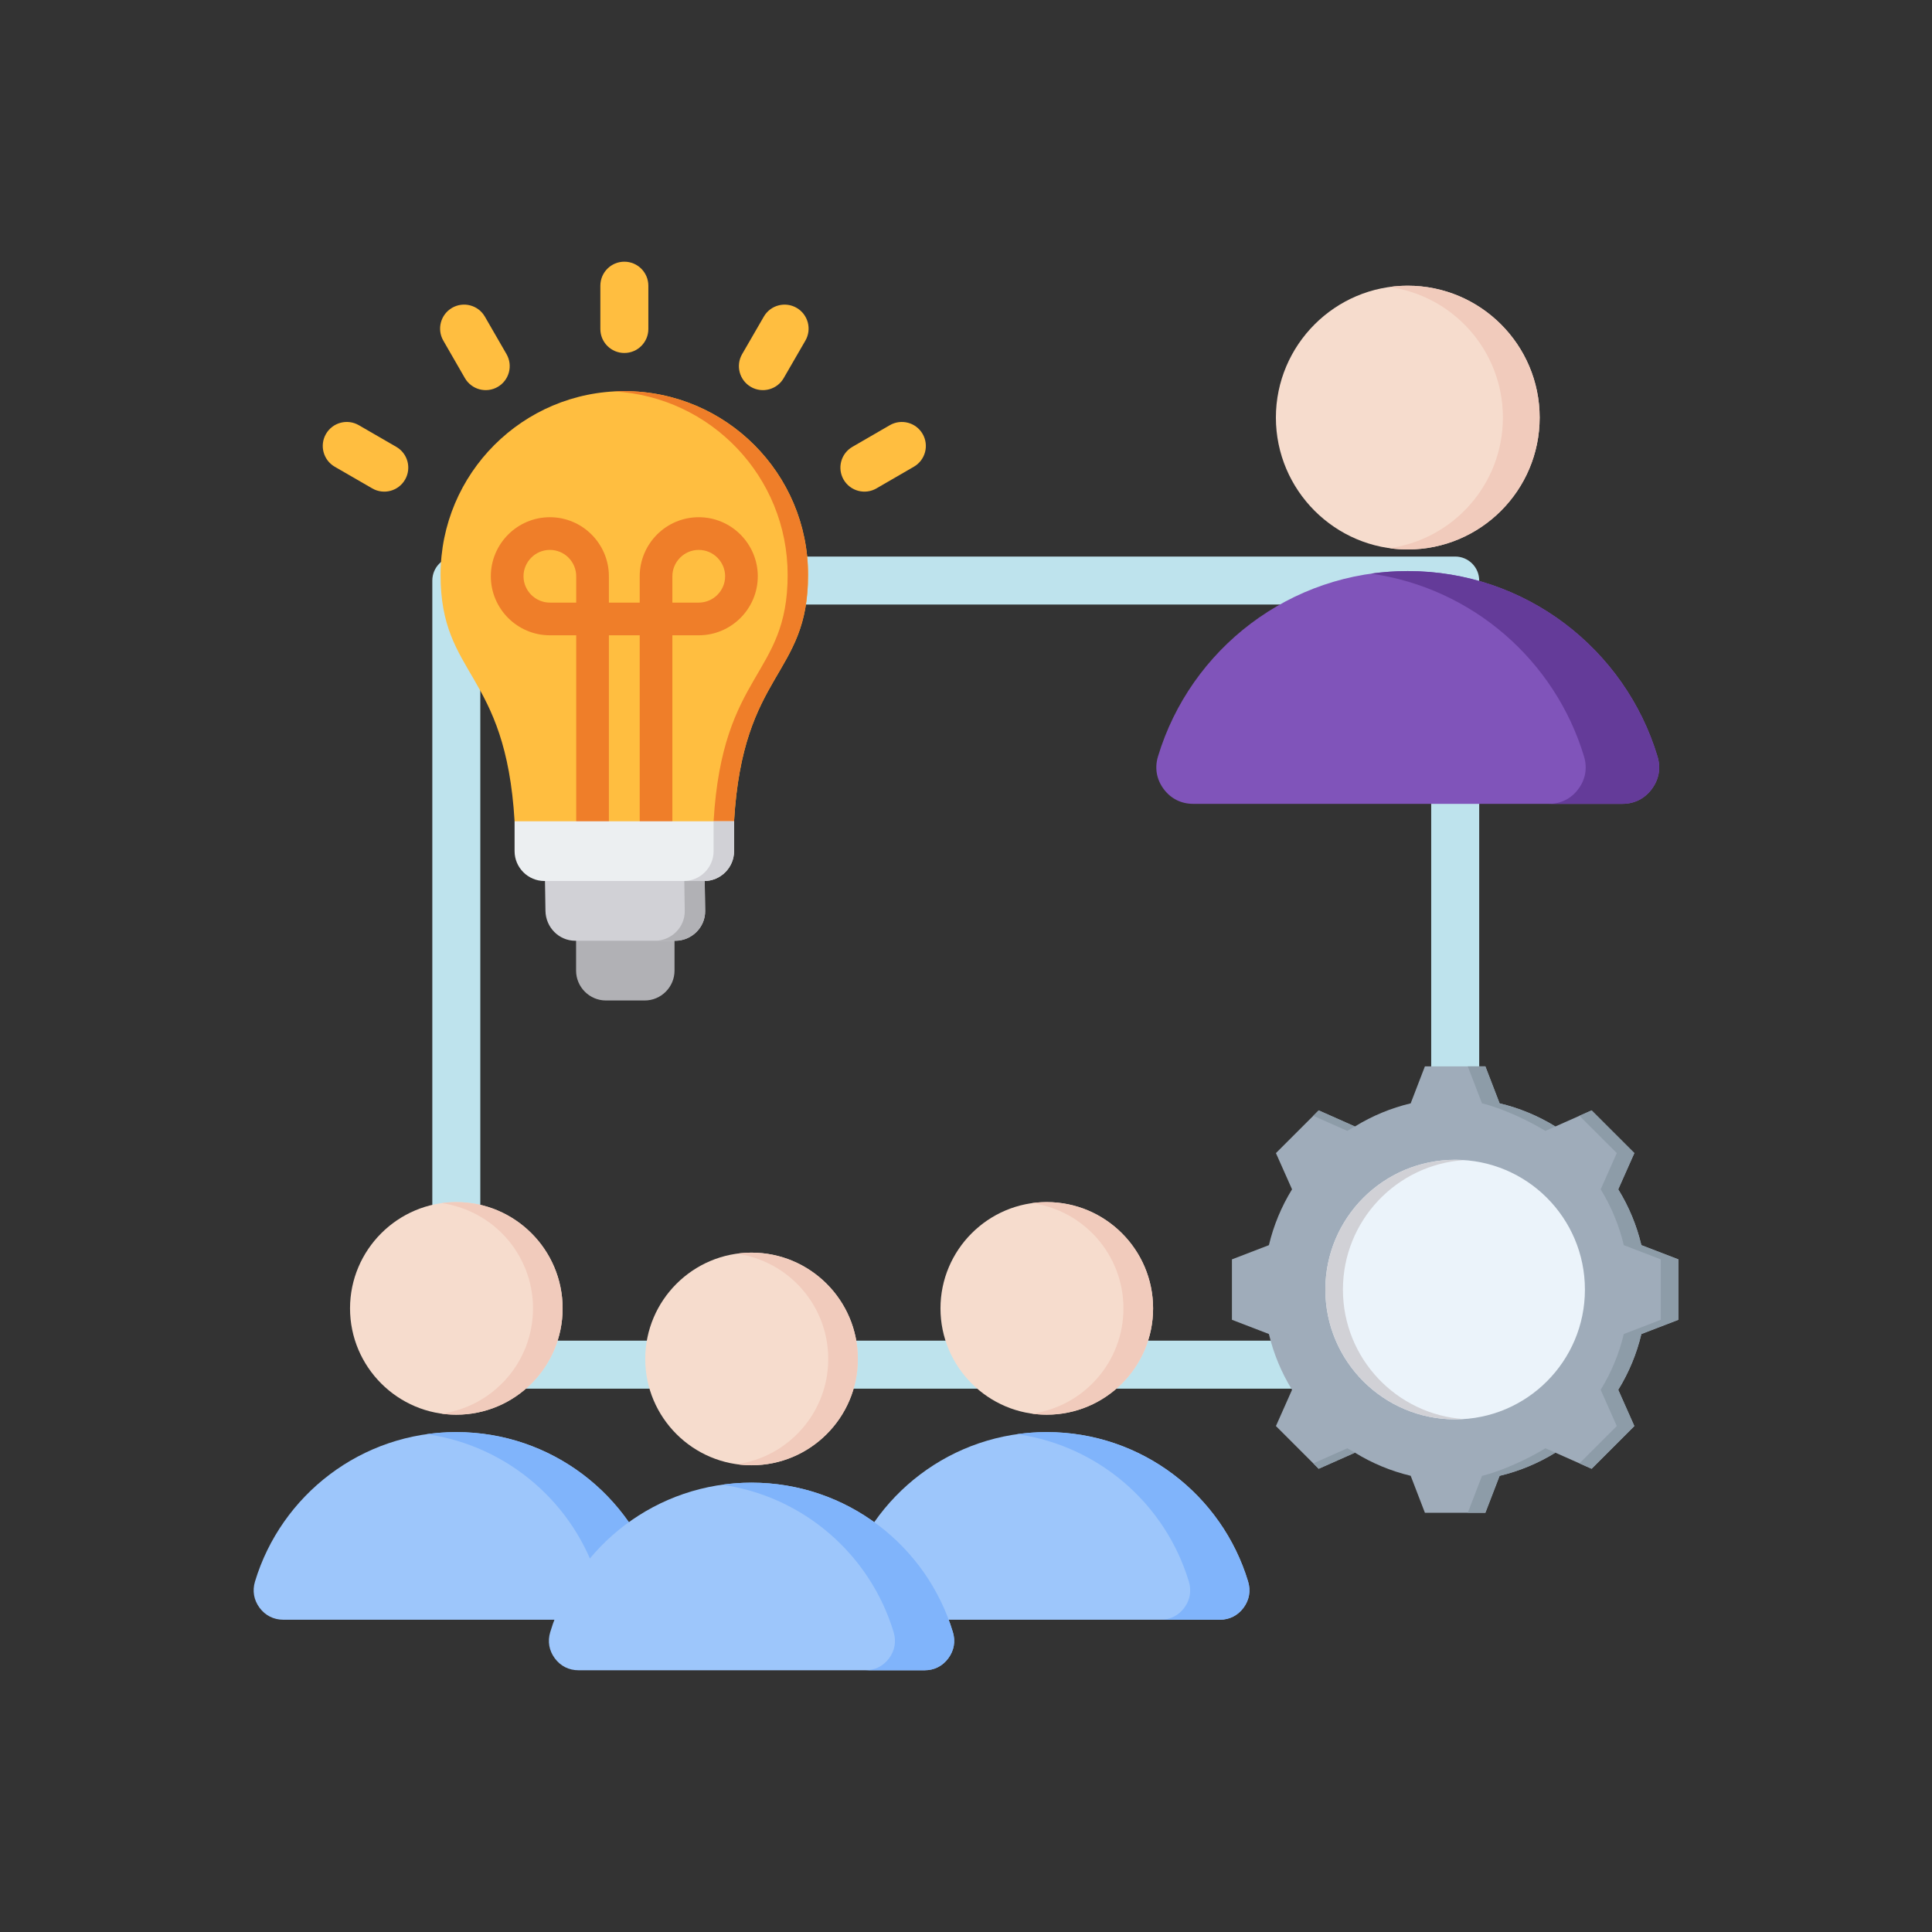
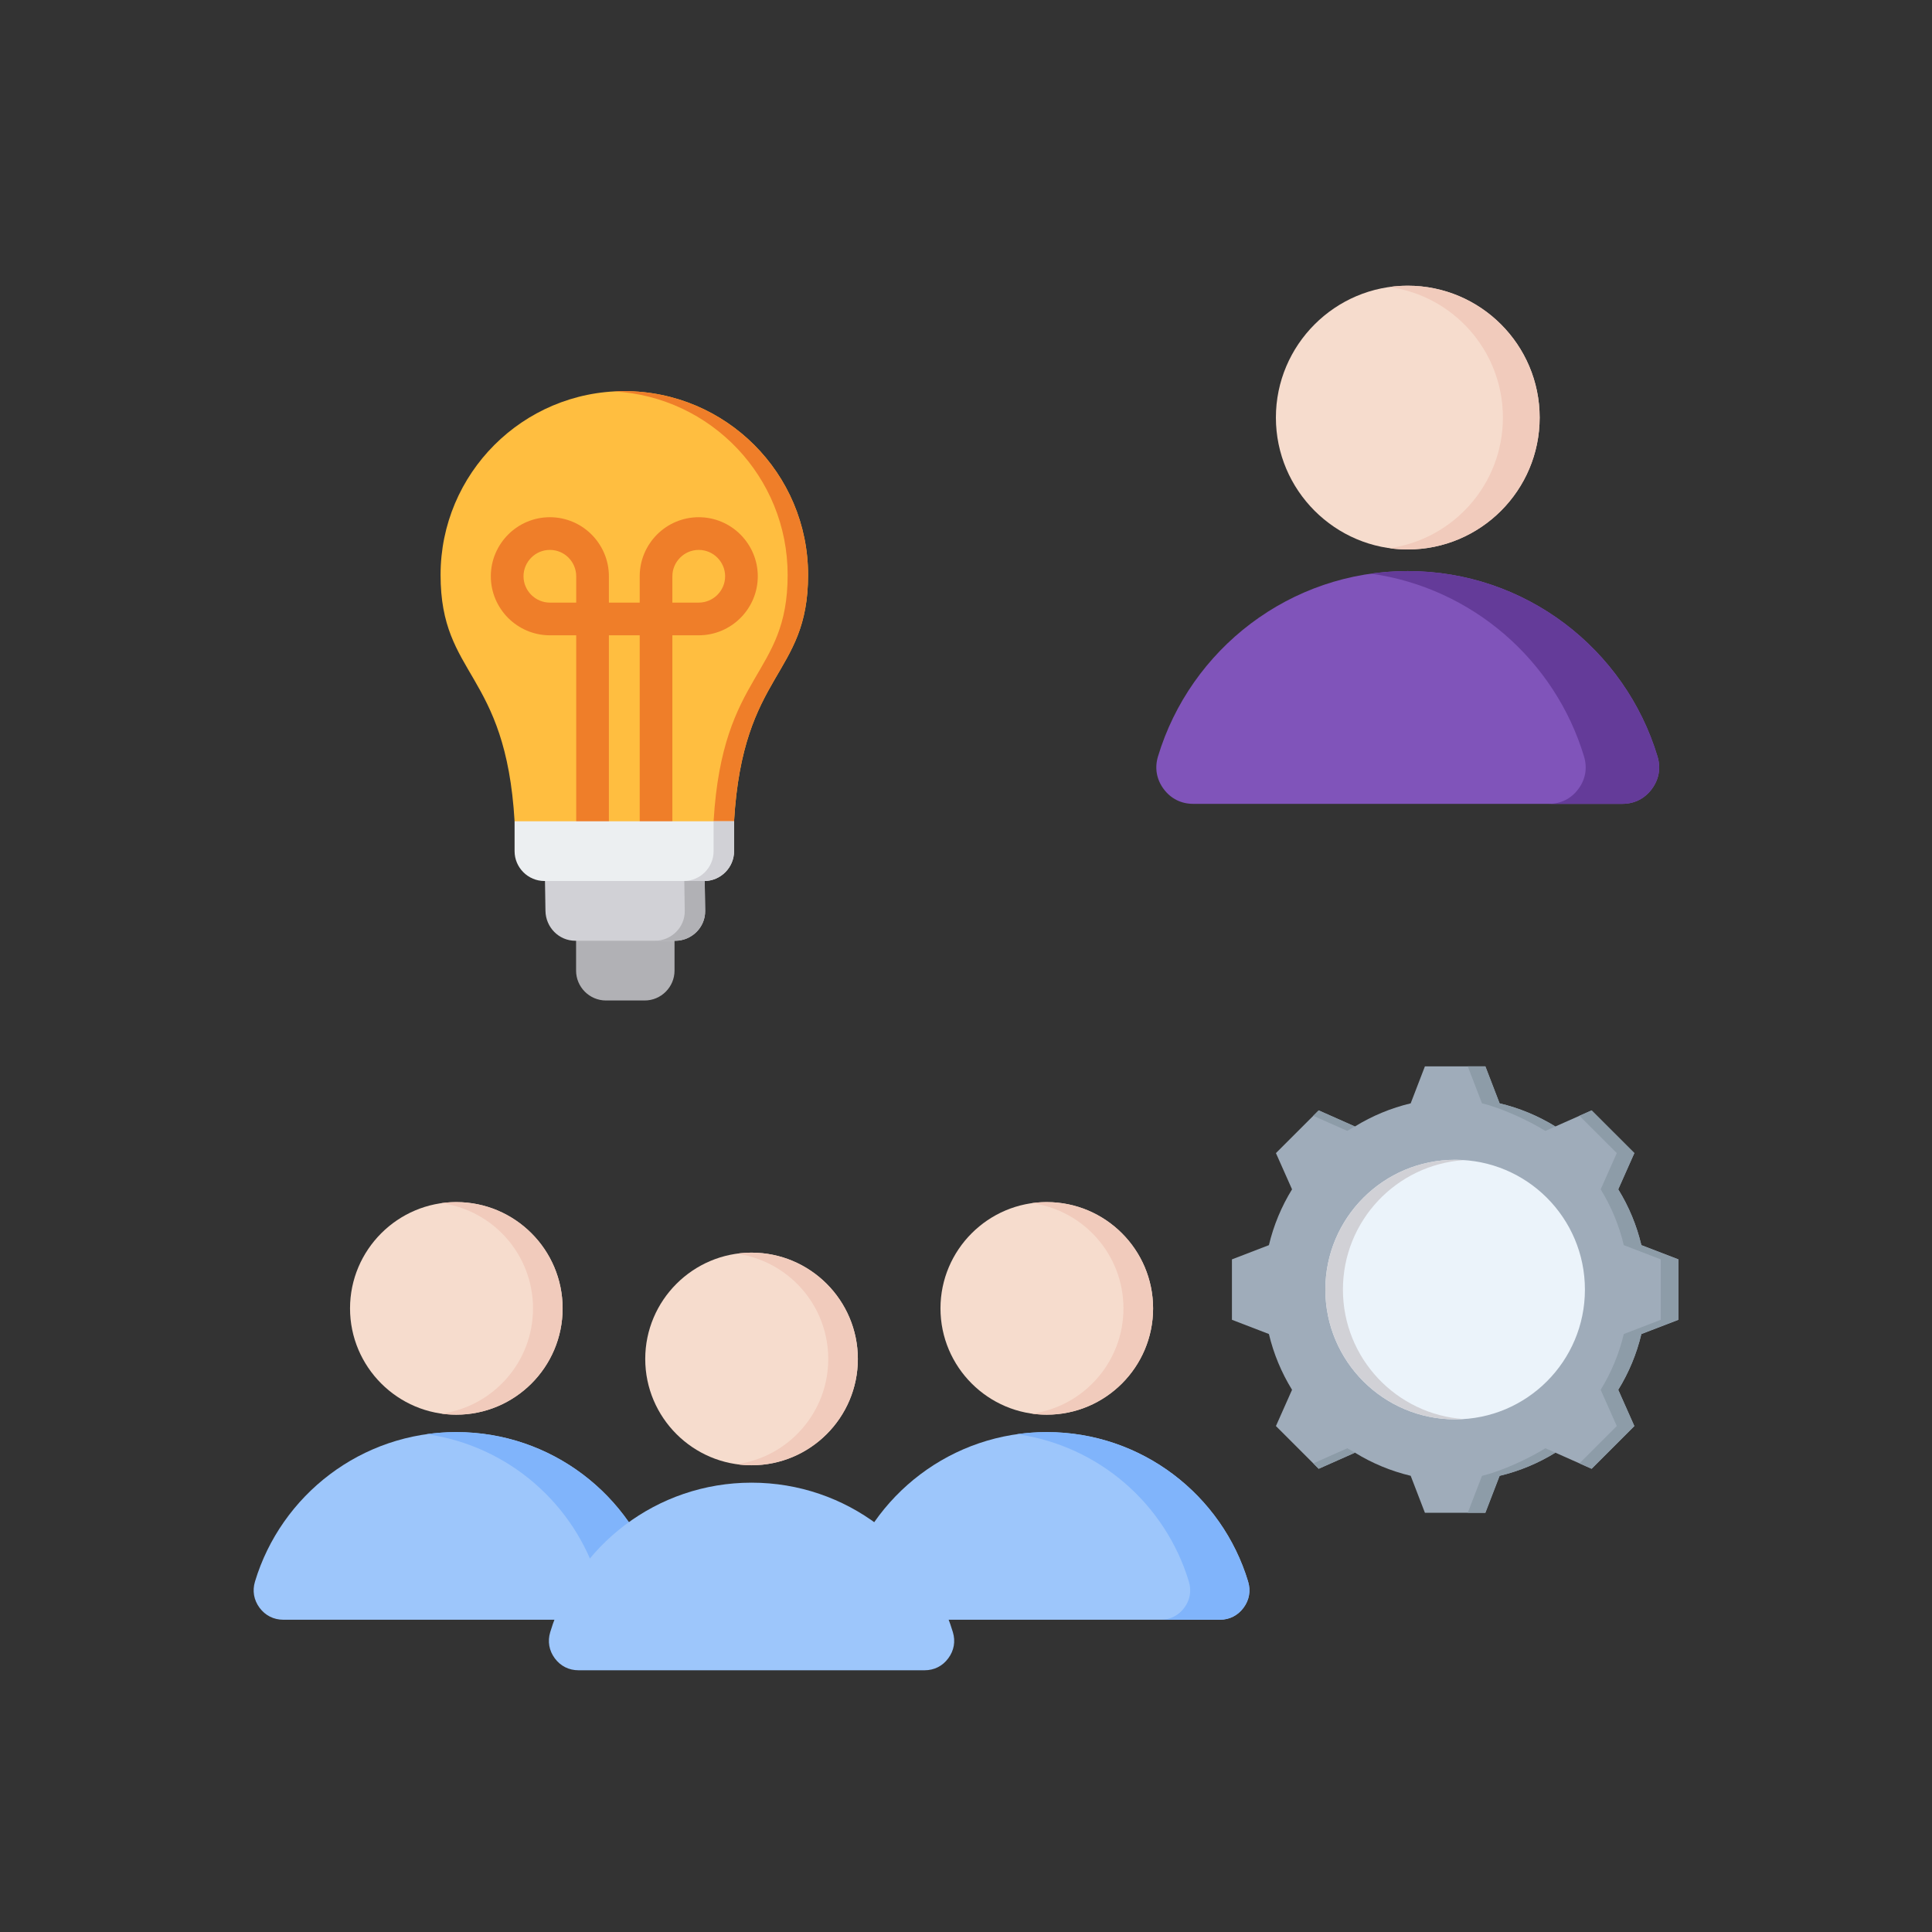
<svg xmlns="http://www.w3.org/2000/svg" xml:space="preserve" width="100%" height="100%" version="1.1" style="shape-rendering:geometricPrecision; text-rendering:geometricPrecision; image-rendering:optimizeQuality; fill-rule:evenodd; clip-rule:evenodd" viewBox="0 0 608.19 608.19">
  <rect x="0" y="0" width="608.19" height="608.19" fill="#333333" stroke="none" />
  <defs>
    <style type="text/css">
   
    .fil16 {fill:none}
    .fil3 {fill:#643B99}
    .fil2 {fill:#8054BA}
    .fil7 {fill:#80B4FB}
    .fil14 {fill:#8D9CA8}
    .fil6 {fill:#9DC6FB}
    .fil13 {fill:#9FACBA}
    .fil8 {fill:#B1B1B5}
    .fil0 {fill:#BEE3ED}
    .fil9 {fill:#D1D1D6}
    .fil15 {fill:#EBF3FA}
    .fil12 {fill:#ECEFF1}
    .fil11 {fill:#EF7E29}
    .fil5 {fill:#F1CBBC}
    .fil4 {fill:#F6DCCD}
    .fil1 {fill:#FFBE40}
    .fil10 {fill:#EF7E29;fill-rule:nonzero}
   
  </style>
  </defs>
  <g id="Слой_x0020_1">
    <g id="_1882668061520">
-       <path class="fil0" d="M465.65 182.76l0 246.83c0,4.18 -3.38,7.56 -7.56,7.56l-314.44 0c-4.18,0 -7.56,-3.38 -7.56,-7.56l0 -246.83c0,-4.18 3.38,-7.56 7.56,-7.56l314.44 0c4.18,0 7.56,3.38 7.56,7.56l0 0zm-15.11 7.55l-299.34 0c0,40.67 0,231.73 0,231.73l299.34 0 0 -231.73z" />
-       <path class="fil1" d="M204.1 103.57c0,4.17 -3.39,7.55 -7.56,7.55 -4.17,0 -7.55,-3.38 -7.55,-7.55l0 -13.63c0,-4.17 3.38,-7.56 7.55,-7.56 4.17,0 7.56,3.39 7.56,7.56l0 13.63zm-44.65 7.91c2.08,3.62 0.84,8.24 -2.78,10.32 -3.61,2.09 -8.23,0.84 -10.32,-2.77l-6.8 -11.81c-2.08,-3.61 -0.84,-8.23 2.77,-10.32 3.62,-2.08 8.24,-0.84 10.32,2.78l6.81 11.8zm-34.7 29.19c3.61,2.08 4.85,6.71 2.76,10.32 -2.09,3.61 -6.71,4.85 -10.32,2.76l-11.81 -6.82c-3.61,-2.09 -4.85,-6.72 -2.76,-10.33 2.09,-3.61 6.71,-4.84 10.32,-2.76l11.81 6.83zm121.95 -21.63c-2.08,3.61 -6.71,4.85 -10.32,2.76 -3.61,-2.09 -4.85,-6.71 -2.76,-10.32l6.83 -11.81c2.08,-3.61 6.71,-4.85 10.32,-2.76 3.61,2.09 4.85,6.71 2.76,10.32l-6.83 11.81zm29.2 34.71c-3.61,2.09 -8.24,0.85 -10.33,-2.76 -2.09,-3.61 -0.85,-8.23 2.76,-10.32l11.78 -6.82c3.61,-2.09 8.24,-0.86 10.33,2.75 2.09,3.61 0.86,8.23 -2.75,10.32l-11.79 6.83z" />
      <path class="fil2" d="M375.61 253.05l135.1 0c3.78,0 7.03,-1.63 9.28,-4.67 2.26,-3.03 2.89,-6.62 1.79,-10.24 -10.18,-33.77 -41.52,-58.37 -78.62,-58.37 -37.09,0 -68.45,24.6 -78.63,58.37 -1.09,3.62 -0.46,7.21 1.79,10.24 2.26,3.04 5.51,4.67 9.29,4.67z" />
      <path class="fil3" d="M510.71 253.05c3.78,0 7.03,-1.63 9.28,-4.67 2.26,-3.03 2.89,-6.62 1.79,-10.24 -10.18,-33.77 -41.52,-58.37 -78.62,-58.37 -3.93,0 -7.79,0.28 -11.57,0.81 31.93,4.51 57.95,27.37 67.06,57.56 1.09,3.62 0.47,7.21 -1.79,10.24 -2.25,3.04 -5.51,4.67 -9.28,4.67l23.13 0z" />
      <path class="fil4" d="M443.16 172.97c22.87,0 41.52,-18.65 41.52,-41.52 0,-22.86 -18.65,-41.51 -41.52,-41.51 -22.87,0 -41.51,18.65 -41.51,41.51 0,22.87 18.64,41.52 41.51,41.52z" />
      <path class="fil5" d="M443.16 89.94c22.93,0 41.52,18.59 41.52,41.51 0,22.94 -18.59,41.52 -41.52,41.52 -1.96,0 -3.9,-0.13 -5.79,-0.39 20.19,-2.83 35.74,-20.16 35.74,-41.13 0,-20.96 -15.55,-38.3 -35.74,-41.11 1.89,-0.26 3.83,-0.4 5.79,-0.4l0 0z" />
      <g>
        <path class="fil6" d="M275.07 509.89l108.9 0c3.05,0 5.66,-1.32 7.48,-3.76 1.82,-2.45 2.33,-5.34 1.45,-8.26 -8.21,-27.22 -33.48,-47.05 -63.38,-47.05 -29.9,0 -55.17,19.83 -63.37,47.05 -0.88,2.92 -0.38,5.81 1.44,8.26 1.82,2.44 4.44,3.76 7.48,3.76l0 0z" />
        <path class="fil7" d="M383.97 509.89c3.05,0 5.66,-1.32 7.48,-3.76 1.82,-2.45 2.33,-5.34 1.45,-8.26 -8.21,-27.22 -33.48,-47.05 -63.38,-47.05 -3.16,0 -6.28,0.23 -9.32,0.66 25.73,3.63 46.71,22.05 54.05,46.39 0.88,2.92 0.38,5.81 -1.44,8.26 -1.82,2.44 -4.44,3.76 -7.49,3.76l18.65 0z" />
        <path class="fil4" d="M329.52 445.34c18.44,0 33.47,-15.03 33.47,-33.46 0,-18.43 -15.03,-33.46 -33.47,-33.46 -18.43,0 -33.46,15.03 -33.46,33.46 0,18.43 15.03,33.46 33.46,33.46z" />
        <path class="fil5" d="M329.52 378.42c18.48,0 33.47,14.98 33.47,33.46 0,18.49 -14.99,33.46 -33.47,33.46 -1.58,0 -3.14,-0.11 -4.66,-0.32 16.27,-2.27 28.8,-16.24 28.8,-33.14 0,-16.9 -12.53,-30.87 -28.8,-33.14 1.52,-0.21 3.08,-0.32 4.66,-0.32l0 0z" />
      </g>
      <g>
        <path class="fil6" d="M89.2 509.89l108.89 0c3.05,0 5.67,-1.32 7.49,-3.76 1.81,-2.45 2.32,-5.34 1.44,-8.26 -8.21,-27.22 -33.47,-47.05 -63.37,-47.05 -29.9,0 -55.17,19.83 -63.38,47.05 -0.88,2.92 -0.37,5.81 1.44,8.26 1.82,2.44 4.45,3.76 7.49,3.76z" />
        <path class="fil7" d="M198.09 509.89c3.05,0 5.67,-1.32 7.49,-3.76 1.81,-2.45 2.32,-5.34 1.44,-8.26 -8.21,-27.22 -33.47,-47.05 -63.37,-47.05 -3.17,0 -6.28,0.23 -9.33,0.66 25.73,3.63 46.71,22.05 54.05,46.39 0.88,2.92 0.38,5.81 -1.44,8.26 -1.81,2.44 -4.44,3.76 -7.48,3.76l18.64 0z" />
        <path class="fil4" d="M143.65 445.34c18.43,0 33.46,-15.03 33.46,-33.46 0,-18.43 -15.03,-33.46 -33.46,-33.46 -18.43,0 -33.46,15.03 -33.46,33.46 0,18.43 15.03,33.46 33.46,33.46z" />
        <path class="fil5" d="M143.65 378.42c18.48,0 33.46,14.98 33.46,33.46 0,18.49 -14.98,33.46 -33.46,33.46 -1.59,0 -3.15,-0.11 -4.67,-0.32 16.28,-2.27 28.81,-16.24 28.81,-33.14 0,-16.9 -12.53,-30.87 -28.81,-33.14 1.52,-0.21 3.08,-0.32 4.67,-0.32l0 0z" />
      </g>
      <g>
        <path class="fil6" d="M182.14 525.8l108.89 0c3.05,0 5.67,-1.31 7.48,-3.76 1.82,-2.44 2.33,-5.34 1.45,-8.25 -8.21,-27.22 -33.47,-47.05 -63.37,-47.05 -29.9,0 -55.18,19.83 -63.38,47.05 -0.88,2.91 -0.37,5.81 1.44,8.25 1.82,2.45 4.44,3.76 7.49,3.76z" />
-         <path class="fil7" d="M291.03 525.8c3.05,0 5.67,-1.31 7.48,-3.76 1.82,-2.44 2.33,-5.34 1.45,-8.25 -8.21,-27.22 -33.47,-47.05 -63.37,-47.05 -3.17,0 -6.29,0.23 -9.33,0.65 25.73,3.64 46.71,22.06 54.05,46.4 0.88,2.91 0.38,5.81 -1.44,8.25 -1.82,2.45 -4.44,3.76 -7.48,3.76l18.64 0z" />
        <path class="fil4" d="M236.59 461.26c18.43,0 33.46,-15.03 33.46,-33.46 0,-18.44 -15.03,-33.47 -33.46,-33.47 -18.44,0 -33.47,15.03 -33.47,33.47 0,18.43 15.03,33.46 33.47,33.46z" />
        <path class="fil5" d="M236.59 394.33c18.47,0 33.46,14.99 33.46,33.47 0,18.48 -14.99,33.46 -33.46,33.46 -1.59,0 -3.15,-0.11 -4.67,-0.32 16.27,-2.27 28.81,-16.24 28.81,-33.14 0,-16.9 -12.54,-30.87 -28.81,-33.14 1.52,-0.21 3.08,-0.33 4.67,-0.33l0 0z" />
      </g>
      <g>
        <path class="fil8" d="M212.34 291.29l-30.99 0 0 14.26c0,5.16 4.22,9.4 9.4,9.4l12.2 0c5.17,0 9.39,-4.24 9.39,-9.4l0 -14.26z" />
        <path class="fil9" d="M171.49 272.97l0.22 13.77c0.08,5.17 4.22,9.41 9.4,9.41l31.48 0c5.16,0 9.47,-4.24 9.39,-9.41l-0.2 -13.77c-16.42,0.52 -33.76,0 -50.29,0z" />
        <path class="fil1" d="M231.08 258.54c2.77,-47.35 23.3,-45.44 23.3,-77.56 0,-31.95 -25.9,-57.85 -57.85,-57.85 -31.95,0 -57.84,25.9 -57.84,57.85 0,32.12 20.51,30.21 23.3,77.56 1.25,9.35 6.58,11.46 9.67,11.46 46.04,0 54.19,4.56 59.42,-11.46z" />
        <path class="fil10" d="M181.39 262.97l0 -62.98 -8.29 0c-5.12,0 -9.76,-2.09 -13.13,-5.45 -3.36,-3.37 -5.46,-8.02 -5.46,-13.13 0,-5.12 2.1,-9.76 5.46,-13.14 3.37,-3.37 8.01,-5.45 13.13,-5.45 5.11,0 9.77,2.08 13.13,5.45 3.36,3.38 5.45,8.02 5.45,13.14l0 8.29 9.7 0 0 -8.29c0,-5.12 2.09,-9.76 5.45,-13.14 3.37,-3.37 8.01,-5.45 13.13,-5.45 5.12,0 9.77,2.08 13.13,5.45 3.37,3.38 5.46,8.02 5.46,13.14 0,5.11 -2.09,9.76 -5.46,13.13 -3.36,3.36 -8.01,5.45 -13.13,5.45l-8.3 0 0 62.98 -10.28 0 0 -62.98 -9.7 0 0 62.98 -10.29 0zm0 -73.27l0 -8.29c0,-2.28 -0.93,-4.36 -2.43,-5.87 -1.51,-1.51 -3.58,-2.43 -5.86,-2.43 -2.27,0 -4.35,0.92 -5.85,2.43 -1.51,1.51 -2.45,3.59 -2.45,5.87 0,2.28 0.94,4.35 2.45,5.86 1.5,1.5 3.58,2.43 5.85,2.43l8.29 0zm30.27 0l8.3 0c2.28,0 4.35,-0.93 5.86,-2.43 1.51,-1.51 2.45,-3.58 2.45,-5.86 0,-2.28 -0.94,-4.36 -2.45,-5.87 -1.51,-1.51 -3.58,-2.43 -5.86,-2.43 -2.27,0 -4.35,0.92 -5.85,2.43 -1.51,1.51 -2.45,3.59 -2.45,5.87l0 8.29z" />
        <path class="fil11" d="M231.08 258.54c2.77,-47.35 23.3,-45.44 23.3,-77.56 0,-31.95 -25.9,-57.85 -57.85,-57.85 -1.08,0 -2.14,0.03 -3.21,0.09 30.45,1.68 54.63,26.89 54.63,57.76 0,32.12 -20.52,30.21 -23.31,77.56 -3.09,9.5 -7.23,11.77 -19.71,12.03 17.61,0.26 22.57,-1.05 26.15,-12.03l0 0z" />
        <path class="fil8" d="M206.16 296.15l6.43 0c5.16,0 9.47,-4.24 9.39,-9.41l-0.2 -13.77c-2.13,0.07 -4.27,0.11 -6.43,0.16l0.21 13.61c0.08,5.17 -4.23,9.41 -9.4,9.41l0 0z" />
        <path class="fil12" d="M161.99 258.54l0 9.4c0,5.18 4.24,9.4 9.4,9.4l50.28 0c5.17,0 9.41,-4.22 9.41,-9.4l0 -9.4 -69.09 0z" />
        <path class="fil9" d="M215.24 277.34l6.43 0c5.17,0 9.41,-4.22 9.41,-9.4l0 -9.4 -6.44 0 0 9.4c0,5.18 -4.22,9.4 -9.4,9.4l0 0z" />
      </g>
      <g>
        <path class="fil13" d="M472.07 347.33c6.21,1.48 12.13,3.94 17.56,7.28l11.41 -5.06 13.45 13.44 -5.07 11.41c3.35,5.43 5.81,11.36 7.28,17.57l11.65 4.48 0 19.02 -11.65 4.48c-1.47,6.2 -3.93,12.13 -7.28,17.56l5.07 11.41 -13.45 13.45 -11.41 -5.07c-5.43,3.35 -11.35,5.81 -17.56,7.29l-4.48 11.63 -19.03 0 -4.48 -11.64c-6.2,-1.48 -12.12,-3.93 -17.55,-7.28l-11.41 5.07 -13.46 -13.45 5.07 -11.41c-3.34,-5.43 -5.81,-11.36 -7.28,-17.56l-11.64 -4.48 0 -19.02 11.64 -4.48c1.47,-6.21 3.94,-12.14 7.28,-17.57l-5.07 -11.41 13.46 -13.44 11.4 5.06c5.44,-3.34 11.36,-5.8 17.56,-7.28l4.48 -11.64 19.03 0 4.48 11.64z" />
        <path class="fil14" d="M497.21 351.25l3.83 -1.7 13.45 13.44 -5.07 11.41c3.35,5.43 5.81,11.36 7.28,17.57l11.65 4.48 0 19.02 -11.65 4.48c-1.47,6.2 -3.93,12.13 -7.28,17.56l5.07 11.41 -13.45 13.45 -3.83 -1.7 11.75 -11.75 -5.07 -11.41c3.34,-5.43 5.8,-11.36 7.28,-17.56l11.64 -4.48 0 -19.02 -11.64 -4.48c-1.48,-6.21 -3.94,-12.14 -7.28,-17.57l5.07 -11.41 -11.75 -11.74zm-83.79 0l1.7 -1.7 11.4 5.06c-0.8,0.45 -1.6,0.91 -2.38,1.4l-10.72 -4.76zm58.65 -3.92c6.21,1.48 12.13,3.94 17.56,7.28l-3.15 1.4c-5.42,-3.34 -13.74,-7.2 -19.95,-8.68l-4.48 -11.64 5.54 0 4.48 11.64zm-45.54 109.97l-11.41 5.07 -1.7 -1.7 10.72 -4.76c0.78,0.48 1.58,0.94 2.39,1.39l0 0zm63.1 0c-5.43,3.35 -11.35,5.81 -17.56,7.29l-4.48 11.63 -5.54 0 4.48 -11.63c6.21,-1.48 14.53,-5.34 19.96,-8.68l3.14 1.39z" />
        <path class="fil15" d="M458.08 365.1c22.56,0 40.85,18.29 40.85,40.86 0,22.56 -18.29,40.85 -40.85,40.85 -22.56,0 -40.86,-18.29 -40.86,-40.85 0,-22.57 18.3,-40.86 40.86,-40.86z" />
        <path class="fil9" d="M458.08 365.1c0.92,0 1.85,0.03 2.77,0.1 -21.27,1.42 -38.1,19.12 -38.1,40.76 0,21.63 16.83,39.33 38.1,40.76 -0.92,0.06 -1.85,0.09 -2.77,0.09 -22.56,0 -40.86,-18.29 -40.86,-40.85 0,-22.57 18.3,-40.86 40.86,-40.86l0 0z" />
      </g>
    </g>
    <rect class="fil16" x="-0" y="0" width="608.19" height="608.19" />
  </g>
</svg>